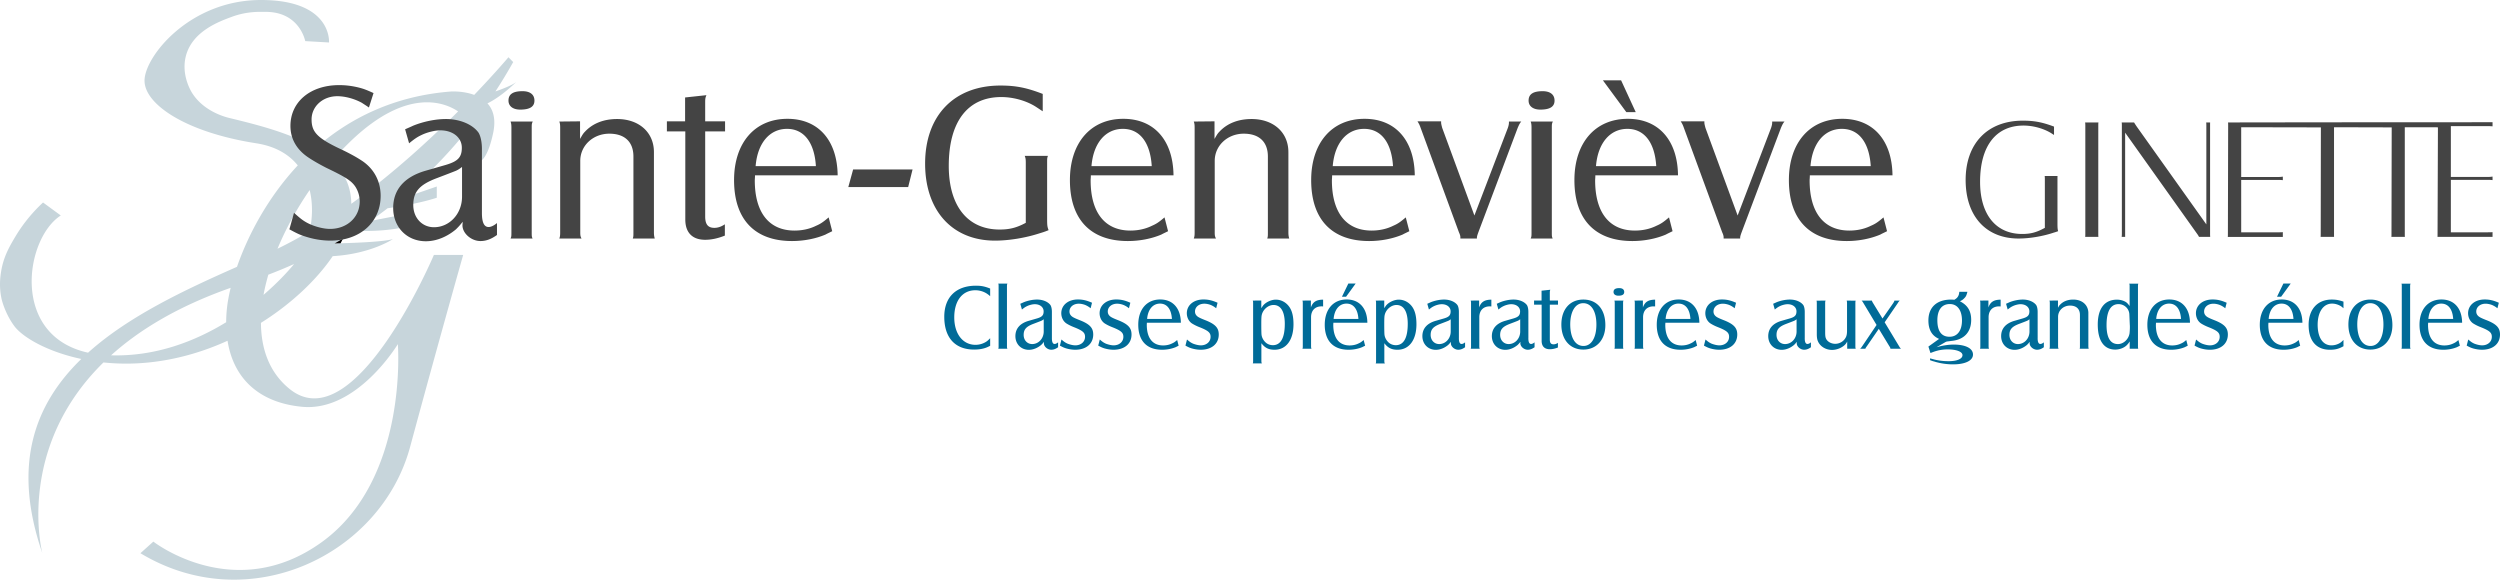
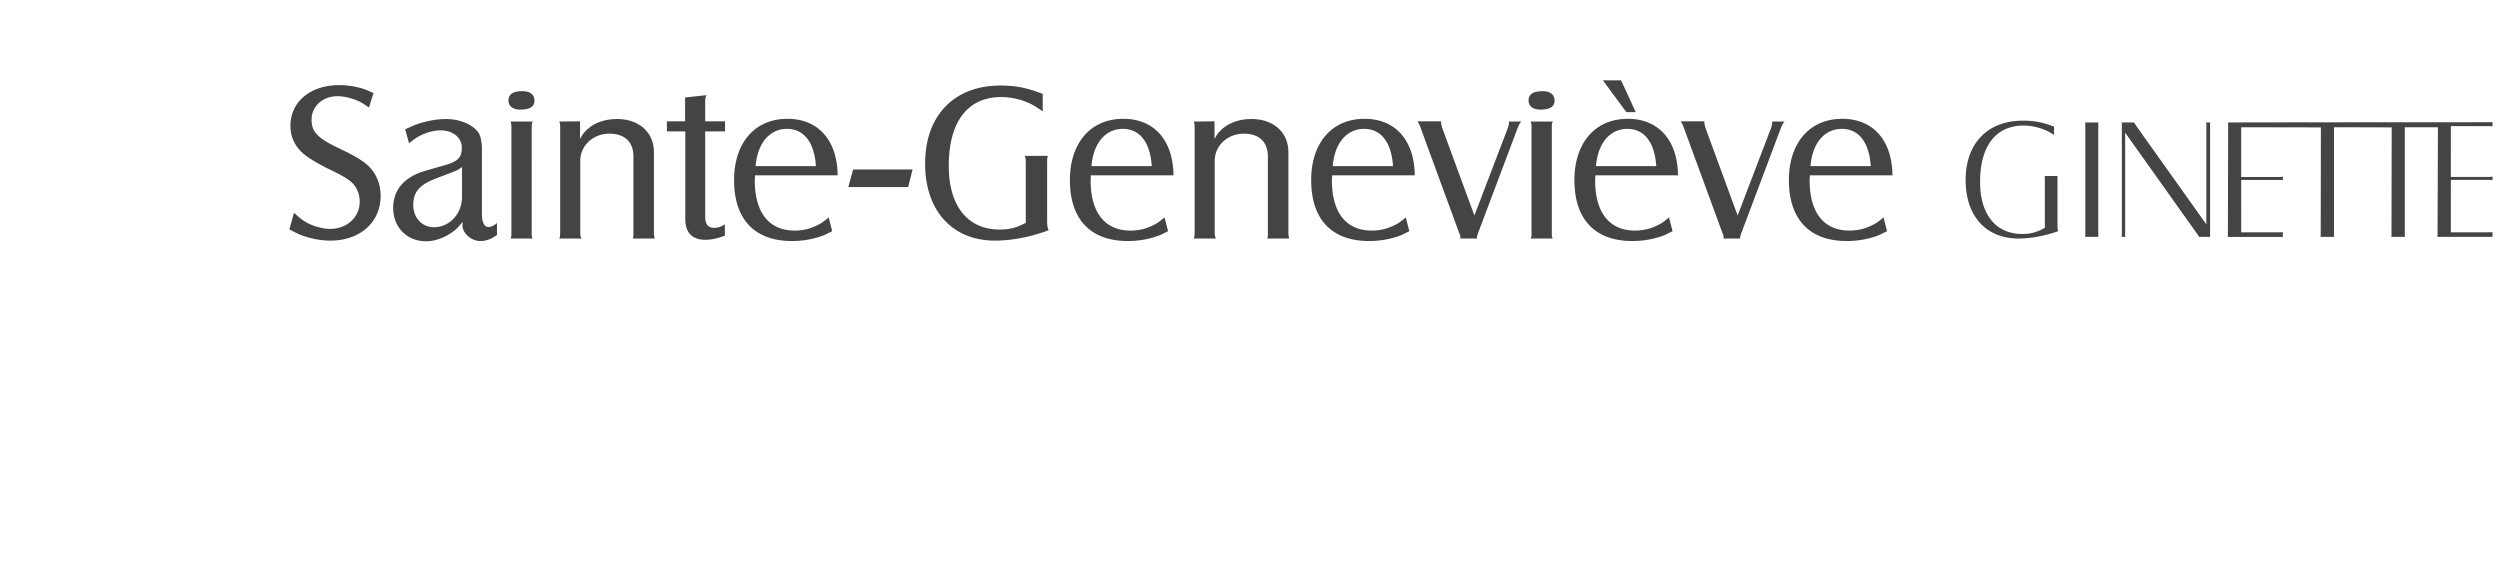
<svg xmlns="http://www.w3.org/2000/svg" width="1035.066" height="240" viewBox="0 0 1035.066 240">
-   <path d="M213.746 33.954c-1.595 1.289-5.571 2.84-8.63 3.91a218.141 218.141 0 0 0 7.363-12.17l-1.967-1.988c-2.272 2.666-7.232 8.325-14.18 15.579-4.697-1.726-9.635-1.398-9.635-1.398-23.707 1.835-42.126 11.208-56.066 23.444-10.072-6.118-23.64-9.57-35.548-12.454-2.819-.656-11.034-3.19-15.579-10.444-.524-.852-4.5-7.429-2.578-15.12C79.504 13.066 90.516 8.98 95.913 6.992c6.402-2.382 11.602-2.076 14.093-2.076 14.114 0 16.365 12.105 16.365 12.105l9.854.568S137.645 0 108.039 0s-48.2 23.51-48.2 33.386c0 9.854 17.196 21.412 46.234 25.935 8.04 1.245 13.59 4.654 17.217 9.155C110.683 82 102.577 97.644 98.12 110.47c-22.024 9.723-44.966 20.538-61.659 35.549-32.228-7.08-26.11-47.304-11.296-56.808l-7.341-5.375C12.164 89.1 8.559 94.28 6.353 97.972c-2.47 4.152-4.873 8.281-5.878 14.355-.327 2.054-.983 6.336.219 11.624 0 0 1.31 5.703 5.156 10.946 3.365 4.633 13.525 10.685 27.814 13.722-19.227 18.66-28.775 43.655-16.146 80.362-.503-1.989-10.444-43.874 25.323-78.92 6.446.677 13.481.7 20.932-.24 10.728-1.333 21.019-4.458 30.436-8.74 2.425 15.338 12.716 25.563 30.742 27.333 22.832 2.273 39.765-25.935 39.765-25.935s4.501 56.11-31.594 82.044c-36.073 25.935-69.633-.284-69.633-.284l-5.353 4.807c44.834 27.05 99.523.83 111.65-43.982 12.126-44.835 21.98-79.51 21.98-79.51h-12.127s-32.686 77.237-59.67 55.54c-8.325-6.685-11.864-16.386-11.93-27.42 12.826-8.04 23.182-17.982 29.715-27.618C153.53 105.14 162.663 99 162.663 99c-3.627 1.049-14.093 1.508-21.653 1.726-.874.022-1.704.044-2.47.066a110.151 110.151 0 0 0 3.453-2.032 117.766 117.766 0 0 0 5.288-3.234c6.423.284 15.36.044 24.056-2.447l-1.268-4.872-16.823 3.32a165.526 165.526 0 0 0 7.21-5.287c.022 0 .022 0 .044-.022 6.074-.874 14.092-2.316 20.341-4.348v-4.654l-15.928 5.506c10.881-8.87 20.014-18.331 27.661-27.705l1.18 10.794s6.468 7.888 10.422-10.728c1.246-5.856-.022-9.723-2.36-12.28 5.2-2.512 10.4-7.384 11.93-8.848zm-119.8 93.864a54.946 54.946 0 0 0-.305 5.594c-13 7.953-29.3 14.245-47.654 13.7 11.646-10.51 27.64-20.255 49.51-27.946-.786 3.277-1.31 6.205-1.55 8.652zm15.164-5.746c.502-2.753 1.18-5.528 1.988-8.346 3.67-1.399 7.21-2.863 10.663-4.414-2.775 3.387-7.08 7.975-12.651 12.76zm19.074-26.285c-4.37 2.6-8.805 5.026-13.284 7.189 3.452-8.325 8.019-16.606 13.306-24.297 1.399 5.66 1.18 11.733-.022 17.108zm17.261-11.405c-.065-7.429-3.102-13.219-7.91-17.807a116.548 116.548 0 0 1 7.932-8.39c23.291-22.2 38.826-15.666 44.201-12.061-11.667 11.711-27.093 25.87-44.223 38.258z" fill="#c7d5db" />
-   <path d="M141.993 98.759a41.18 41.18 0 0 1-.983 1.966c-.874.022-1.704.044-2.47.066a110.152 110.152 0 0 0 3.453-2.032z" fill="#020000" />
  <path d="M851.847 74.126c0-.567 0-.945.035-1.255h-5.329c.052.344.069.74.069 1.324v20.146l-.464.24c-3.111 1.668-5.535 2.287-8.921 2.287-10.916 0-17.43-8.08-17.43-21.59 0-14.8 6.549-23.292 17.98-23.292 3.833 0 8.027 1.118 11.207 2.991.395.241.877.55 1.427.911v-3.472c-4.848-1.822-8.182-2.458-12.91-2.458-14.61 0-23.686 9.42-23.686 24.564 0 14.954 8.405 24.237 21.916 24.237 4.452 0 9.78-.877 14.25-2.338l.172-.069a20.528 20.528 0 0 0 1.96-.636c-.224-.79-.276-1.495-.276-3.197V74.126zm16.966-23.411h-5.518c.052.309.086.687.086 1.185v44.985c0 .516-.017.877-.068 1.186h5.483c-.034-.292-.051-.67-.051-1.186V51.9c0-.498.017-.876.068-1.185zm46.22 1.185c0-.515 0-.876.018-1.185h-1.633c.051.309.068.687.068 1.185v40.997L884.66 52.399c-.602-.894-.86-1.29-1.083-1.684h-5.14c.052.309.069.67.069 1.185v44.985c0 .498-.034.877-.086 1.186h1.461c-.017-.31-.017-.67-.017-1.186v-41.96l29.497 41.461c.584.808.894 1.238 1.066 1.685h4.658a10.68 10.68 0 0 1-.052-1.186V51.9zm114.937.32c.677 0 1.311.022 2.01.087v-1.704l-85.125.044v.013l-.827.003h.827v.006h-7.385l-12.192.021-4.828.022c.065.284.065.677.065 1.18l-.109 44.988c0 .502 0 .874-.044 1.201h22.79v-1.966c-.635.065-1.203.065-2.011.065h-15.229V74.484h15.382c.677 0 1.267.044 1.857.11V73.13c-.699.109-1.289.152-1.923.152h-15.316V52.68l32.992.065-.065 44.136c0 .48-.022.874-.044 1.201h5.572c-.022-.327-.022-.677-.022-1.201V52.679l23.881.065-.087 44.136c0 .48 0 .874-.044 1.201h5.594c-.044-.327-.044-.677-.044-1.201V52.679h11.908c.808 0 1.332.021 1.813.065l-.153 44.136c0 .502 0 .874-.022 1.201h22.79v-1.966c-.634.065-1.202.065-2.01.065h-15.252V74.462h15.382c.721 0 1.29.044 1.88.11v-1.464c-.7.109-1.29.153-1.945.153h-15.317V52.22h15.251zM149.538 66.35c-1.993-1.3-4.505-2.686-7.538-4.159-10.484-4.853-12.998-7.365-12.998-12.737s4.593-9.619 10.658-9.619c3.206 0 7.105 1.04 10.225 2.773.606.433 1.646 1.04 2.86 1.907l1.906-5.979c-2.86-1.3-3.986-1.733-5.98-2.253-2.772-.693-5.458-1.04-8.231-1.04-11.957 0-20.19 6.932-20.19 16.897 0 5.286 2.513 9.791 7.453 13.083 2.08 1.387 4.505 2.773 7.365 4.247 8.145 3.899 10.398 5.372 12.044 7.798a11.4 11.4 0 0 1 1.82 6.152c0 6.5-5.2 11.351-12.305 11.351-2.599 0-5.979-.866-8.577-2.08-2.34-1.126-3.553-2.08-6.326-4.592l-1.906 6.845c3.033 1.647 4.419 2.34 6.758 3.033 3.206 1.04 6.759 1.646 10.225 1.646 12.304 0 20.795-7.625 20.795-18.543 0-6.151-2.859-11.438-8.058-14.73zm49.991 21.836V61.672c0-3.032-.607-5.546-1.473-6.845-2.513-3.379-7.711-5.546-13.43-5.546-4.333 0-9.358 1.04-13.604 2.773-.694.347-1.733.78-3.293 1.473l1.646 5.805c2.34-1.905 3.38-2.599 5.2-3.465 2.339-1.127 5.545-1.906 7.71-1.906 5.287 0 8.926 3.033 8.926 7.191 0 3.986-1.646 5.632-6.586 7.106l-8.405 2.426c-8.751 2.512-13.43 7.798-13.43 15.423 0 7.972 5.72 13.778 13.517 13.778 4.332 0 8.751-1.82 12.478-4.94.952-.953 1.56-1.56 2.773-3.12 0 .694-.087 1.127-.087 1.474 0 3.293 3.64 6.5 7.451 6.5 2.34 0 4.42-.78 6.846-2.514v-4.939c-1.213 1.04-2.513 1.646-3.466 1.646-1.82 0-2.773-1.82-2.773-5.805zm-8.232-6.76c0 7.106-5.199 12.652-11.61 12.652-4.94 0-8.579-3.9-8.579-9.185 0-5.545 2.6-8.405 9.618-11.09 3.9-1.474 6.585-2.513 7.885-3.034.693-.26 1.56-.78 2.686-1.646v12.304zm25.035-43.67c-3.9 0-5.805 1.213-5.805 3.9 0 2.34 1.906 3.725 4.852 3.725 3.986 0 5.893-1.213 5.893-3.726s-1.82-3.899-4.94-3.899zm4.246 12.565h-9.184c.259.78.346 1.299.346 2.598v43.238c0 1.473 0 1.82-.346 2.6h9.098c-.347-.78-.347-1.127-.347-2.6V52.92c0-1.385 0-1.732.433-2.598zm50.166 12.65c0-8.145-6.151-13.69-15.25-13.69-5.545 0-10.137 1.82-13.344 5.285-.779.78-1.125 1.473-1.993 2.946v-7.278l-8.577.087c.259.78.346 1.213.346 2.598v43.238c0 1.473-.087 1.82-.346 2.6h9.184c-.433-.866-.52-1.213-.52-2.6V66.611c0-6.325 5.286-11.265 12.045-11.265 6.325 0 9.965 3.38 9.965 9.445v31.367c0 1.56 0 1.82-.26 2.6h9.098c-.26-.866-.348-1.56-.348-2.6V62.972zm21.222-20.796c0-1.213.085-1.819.519-2.773l-8.838.954v9.878h-7.539v4.159h7.626v36.479c0 5.459 2.945 8.405 8.232 8.405 2.426 0 5.113-.52 8.145-1.733v-4.68c-1.56 1.04-2.947 1.474-4.334 1.474-2.599 0-3.81-1.387-3.81-4.68V54.395h8.231v-4.159h-8.232v-8.059zm54.847 30.414c-.172-14.557-8.057-23.395-20.795-23.395-13.517 0-22.095 9.964-22.095 25.388 0 16.203 8.49 25.215 24.003 25.215 4.852 0 9.79-.954 13.862-2.686.606-.347 1.56-.78 2.774-1.387l-1.474-5.718c-2.339 1.992-3.38 2.686-5.198 3.466-2.774 1.386-5.893 1.993-8.925 1.993-10.57 0-16.464-7.452-16.464-20.797 0-.433.088-1.039.088-2.079h34.224zm-20.968-19.236c7.018 0 11.352 5.633 11.958 15.423h-24.954c.779-9.531 5.804-15.423 12.996-15.423zm25.379 24.088h24.783l1.818-7.278h-24.608l-1.993 7.278zm82.314-10.225c0-1.56 0-1.819.346-2.685h-9.617c.346.953.434 1.386.434 2.773V92.26c-3.9 2.08-6.76 2.773-10.831 2.773-13.26 0-21.056-9.792-21.056-26.342 0-18.283 7.797-28.508 21.75-28.508 4.591 0 9.703 1.3 13.69 3.64.865.52 1.992 1.3 3.464 2.252v-7.191c-6.497-2.514-11.003-3.467-17.503-3.467-19.235 0-31.192 12.478-31.192 32.321 0 19.496 11.263 31.886 28.94 31.886 5.72 0 12.65-1.126 18.456-3.032.866-.26 2.08-.607 3.725-1.3-.518-1.386-.606-1.907-.606-4.68V67.218zm52.328 5.373c-.173-14.557-8.057-23.395-20.795-23.395-13.518 0-22.095 9.964-22.095 25.388 0 16.203 8.49 25.215 24.002 25.215 4.852 0 9.79-.954 13.863-2.686.606-.347 1.56-.78 2.774-1.387l-1.475-5.718c-2.338 1.992-3.38 2.686-5.197 3.466-2.774 1.386-5.894 1.993-8.926 1.993-10.57 0-16.464-7.452-16.464-20.797 0-.433.088-1.039.088-2.079h34.225zm-20.968-19.236c7.017 0 11.351 5.633 11.957 15.423h-24.954c.779-9.531 5.804-15.423 12.997-15.423zm68.53 9.618c0-8.145-6.151-13.69-15.25-13.69-5.545 0-10.139 1.82-13.343 5.285-.781.78-1.127 1.473-1.993 2.946v-7.278l-8.58.087c.26.78.348 1.213.348 2.598v43.238c0 1.473-.088 1.82-.348 2.6h9.186c-.434-.866-.521-1.213-.521-2.6V66.611c0-6.325 5.285-11.265 12.045-11.265 6.326 0 9.964 3.38 9.964 9.445v31.367c0 1.56 0 1.82-.26 2.6h9.098c-.26-.866-.345-1.56-.345-2.6V62.972zm52.328 9.618c-.173-14.557-8.057-23.395-20.795-23.395-13.518 0-22.095 9.964-22.095 25.388 0 16.203 8.49 25.215 24.002 25.215 4.852 0 9.79-.954 13.863-2.686.606-.347 1.56-.78 2.774-1.387l-1.475-5.718c-2.338 1.992-3.38 2.686-5.197 3.466-2.774 1.386-5.894 1.993-8.926 1.993-10.57 0-16.464-7.452-16.464-20.797 0-.433.088-1.039.088-2.079h34.225zm-20.968-19.236c7.018 0 11.351 5.633 11.957 15.423h-24.954c.78-9.531 5.804-15.423 12.997-15.423zm59.955-2.6c0 .52-.087 1.127-.435 2.166l-13.863 36.307-13.344-36.307c-.26-1.039-.433-1.646-.433-2.165v-.52h-9.792c.52.866.781 1.213 1.3 2.685l15.857 43.238c.52 1.127.606 1.647.606 2.167v.433h6.845v-.26c0-.606.173-1.127.608-2.34l16.29-43.238c.605-1.385.865-1.906 1.471-2.598h-5.11v.433zm13.944-12.997c-3.898 0-5.806 1.213-5.806 3.9 0 2.34 1.908 3.725 4.852 3.725 3.986 0 5.894-1.213 5.894-3.726s-1.82-3.899-4.94-3.899zm4.246 12.565h-9.186c.26.78.348 1.299.348 2.598v43.238c0 1.473 0 1.82-.348 2.6h9.099c-.346-.78-.346-1.127-.346-2.6V52.92c0-1.385 0-1.732.433-2.598zm34.308-3.9l-6.064-13.17h-7.538l9.704 13.17h3.898zm17.503 26.168c-.173-14.557-8.057-23.395-20.795-23.395-13.517 0-22.095 9.964-22.095 25.388 0 16.203 8.49 25.215 24.002 25.215 4.852 0 9.79-.954 13.863-2.686.606-.347 1.56-.78 2.774-1.387l-1.474-5.718c-2.339 1.992-3.38 2.686-5.198 3.466-2.774 1.386-5.893 1.993-8.925 1.993-10.57 0-16.464-7.452-16.464-20.797 0-.433.087-1.039.087-2.079h34.225zm-20.968-19.236c7.018 0 11.351 5.633 11.957 15.423H660.78c.778-9.531 5.803-15.423 12.996-15.423zm59.953-2.6c0 .52-.085 1.127-.433 2.166l-13.863 36.307L706.09 52.92c-.26-1.039-.433-1.646-.433-2.165v-.52h-9.792c.52.866.781 1.213 1.3 2.685l15.858 43.238c.52 1.127.606 1.647.606 2.167v.433h6.844v-.26c0-.606.173-1.127.609-2.34l16.288-43.238c.606-1.385.867-1.906 1.473-2.598h-5.113v.433zm49.818 21.836c-.172-14.557-8.057-23.395-20.795-23.395-13.517 0-22.095 9.964-22.095 25.388 0 16.203 8.49 25.215 24.003 25.215 4.852 0 9.79-.954 13.862-2.686.606-.347 1.56-.78 2.774-1.387l-1.474-5.718c-2.339 1.992-3.38 2.686-5.198 3.466-2.774 1.386-5.893 1.993-8.925 1.993-10.57 0-16.464-7.452-16.464-20.797 0-.433.088-1.039.088-2.079h34.224zM762.58 53.354c7.018 0 11.352 5.633 11.958 15.423h-24.954c.779-9.531 5.804-15.423 12.996-15.423z" fill="#444" />
-   <path d="M390.955 131.151c0 8.66 4.455 13.58 12.367 13.58 2.067 0 3.92-.322 5.454-.998.284-.143.676-.286 1.175-.571v-3.137c-.927.963-1.39 1.355-2.21 1.783a8.323 8.323 0 0 1-3.848.962c-5.275 0-8.803-4.562-8.803-11.37 0-6.914 3.385-11.226 8.731-11.226 1.853 0 3.743.606 5.168 1.675.213.143.534.393.962.784v-3.172c-2.138-.855-3.635-1.175-5.88-1.175-8.268 0-13.116 4.775-13.116 12.865zm26.13-13.72h-3.779c.142.32.142.498.142 1.103v24.77c0 .57 0 .713-.142 1.07h3.778c-.143-.321-.178-.428-.178-1.07v-24.77c0-.57.035-.747.178-1.104zm18.427 22.594V129.12c0-1.247-.25-2.281-.606-2.816-1.034-1.39-3.172-2.28-5.524-2.28-1.783 0-3.85.427-5.596 1.14-.285.143-.712.321-1.354.606l.677 2.387c.962-.784 1.39-1.069 2.139-1.425.962-.463 2.28-.784 3.172-.784 2.174 0 3.67 1.247 3.67 2.958 0 1.64-.677 2.317-2.708 2.923l-3.458.997c-3.6 1.034-5.524 3.208-5.524 6.345 0 3.278 2.352 5.666 5.56 5.666 1.782 0 3.6-.748 5.132-2.032.393-.391.642-.64 1.14-1.282 0 .285-.035.463-.035.605 0 1.355 1.497 2.674 3.065 2.674.963 0 1.818-.322 2.816-1.034v-2.032c-.5.428-1.034.678-1.425.678-.75 0-1.14-.749-1.14-2.389zm-3.386-2.779c0 2.922-2.138 5.203-4.775 5.203-2.033 0-3.53-1.603-3.53-3.778 0-2.28 1.07-3.456 3.956-4.562a214.797 214.797 0 0 0 3.244-1.247c.286-.106.642-.32 1.105-.677v5.061zm14.866-4.705c-2.638-1.034-3.315-1.461-3.815-2.21-.25-.356-.391-.855-.391-1.354 0-1.889 1.639-3.242 3.884-3.242.82 0 1.89.213 2.816.605.749.356 1.14.57 2.067 1.283l.57-2.281c-2.245-.997-3.884-1.354-5.844-1.354-4.028 0-6.88 2.352-6.88 5.703 0 1.71.785 3.313 2.104 4.205.784.498 1.746.998 2.886 1.46 3.921 1.534 4.847 2.353 4.847 4.1 0 2.03-1.675 3.528-4.027 3.528-.963 0-2.245-.322-3.243-.713-.926-.428-1.426-.784-2.495-1.71l-.641 2.53c1.247.677 1.747.891 2.673 1.176 1.14.32 2.387.535 3.67.535 4.527 0 7.45-2.46 7.45-6.309 0-2.78-1.462-4.312-5.631-5.952zm15.863 0c-2.638-1.034-3.315-1.461-3.814-2.21-.25-.356-.392-.855-.392-1.354 0-1.889 1.64-3.242 3.885-3.242.819 0 1.889.213 2.815.605.749.356 1.14.57 2.068 1.283l.57-2.281c-2.245-.997-3.885-1.354-5.845-1.354-4.027 0-6.88 2.352-6.88 5.703 0 1.71.785 3.313 2.104 4.205.784.498 1.746.998 2.887 1.46 3.92 1.534 4.846 2.353 4.846 4.1 0 2.03-1.675 3.528-4.027 3.528-.962 0-2.245-.322-3.243-.713-.926-.428-1.426-.784-2.495-1.71l-.64 2.53c1.246.677 1.746.891 2.672 1.176 1.14.32 2.387.535 3.67.535 4.527 0 7.45-2.46 7.45-6.309 0-2.78-1.462-4.312-5.631-5.952zm26.056 1.07c-.072-5.988-3.315-9.623-8.554-9.623-5.56 0-9.088 4.098-9.088 10.443 0 6.664 3.493 10.37 9.872 10.37 1.996 0 4.027-.392 5.702-1.105.25-.142.642-.32 1.14-.57l-.605-2.352c-.962.82-1.39 1.105-2.138 1.425-1.141.571-2.424.82-3.672.82-4.347 0-6.77-3.064-6.77-8.553 0-.178.034-.428.034-.856h14.079zm-8.625-7.913c2.887 0 4.669 2.318 4.918 6.344H474.94c.32-3.92 2.388-6.344 5.346-6.344zm18.68 6.843c-2.638-1.034-3.315-1.461-3.814-2.21-.25-.356-.392-.855-.392-1.354 0-1.889 1.64-3.242 3.885-3.242.819 0 1.889.213 2.815.605.749.356 1.14.57 2.068 1.283l.57-2.281c-2.245-.997-3.885-1.354-5.845-1.354-4.027 0-6.879 2.352-6.879 5.703 0 1.71.784 3.313 2.103 4.205.784.498 1.746.998 2.887 1.46 3.92 1.534 4.846 2.353 4.846 4.1 0 2.03-1.675 3.528-4.027 3.528-.962 0-2.245-.322-3.243-.713-.926-.428-1.426-.784-2.495-1.71l-.64 2.53c1.246.677 1.746.891 2.672 1.176 1.14.32 2.387.535 3.67.535 4.527 0 7.45-2.46 7.45-6.309 0-2.78-1.462-4.312-5.631-5.952zm33.613-6.843c-1.248-1.069-2.78-1.64-4.348-1.64-1.854 0-4.063 1-5.24 2.39-.214.284-.464.676-.784 1.14v-3.173l-3.528.036c.107.285.142.5.142 1.07v23.806c0 .642 0 .82-.142 1.14h3.778c-.18-.356-.213-.498-.213-1.14v-7.234c1.495 1.96 3.027 2.709 5.451 2.709 4.848 0 7.842-4.063 7.842-10.55 0-4.17-.926-6.807-2.958-8.554zm-5.596 17.214c-1.14 0-2.281-.428-3.064-1.21-.963-.928-1.569-2.14-1.641-3.458-.034-.606-.07-1.96-.07-4.028 0-1.71.036-2.815.106-3.35.32-2.494 2.601-4.597 4.954-4.597 3.03 0 4.669 2.744 4.669 7.84 0 5.81-1.711 8.803-4.954 8.803zm15.757-15.61v-2.887l-3.493.036c.107.321.143.535.143 1.07v17.784c0 .57 0 .748-.143 1.069h3.743c-.143-.321-.177-.535-.177-1.07v-11.938c0-2.816 1.638-4.527 4.346-4.527.18 0 .322 0 .642.036v-2.816c-2.85.036-4.276.962-5.06 3.243zm18.536-9.908h-3.03l-2.637 5.454h1.71l3.957-5.454zm4.845 16.216c-.07-5.987-3.313-9.622-8.552-9.622-5.56 0-9.09 4.098-9.09 10.443 0 6.664 3.494 10.37 9.873 10.37 1.998 0 4.029-.392 5.704-1.105.25-.142.64-.32 1.14-.57l-.607-2.352c-.962.82-1.389 1.105-2.138 1.425-1.139.571-2.424.82-3.67.82-4.348 0-6.772-3.064-6.772-8.553 0-.178.036-.428.036-.856h14.076zm-8.624-7.912c2.887 0 4.668 2.318 4.918 6.344h-10.263c.32-3.92 2.388-6.344 5.345-6.344zm25.986 0c-1.248-1.069-2.78-1.64-4.348-1.64-1.854 0-4.063 1-5.24 2.39-.214.284-.464.676-.784 1.14v-3.173l-3.529.036c.107.285.143.5.143 1.07v23.806c0 .642 0 .82-.143 1.14h3.78c-.18-.356-.214-.498-.214-1.14v-7.234c1.495 1.96 3.027 2.709 5.451 2.709 4.848 0 7.842-4.063 7.842-10.55 0-4.17-.926-6.807-2.958-8.554zm-5.596 17.214c-1.14 0-2.281-.428-3.064-1.21-.963-.928-1.569-2.14-1.641-3.458-.034-.606-.07-1.96-.07-4.028 0-1.71.036-2.815.106-3.35.32-2.494 2.601-4.597 4.955-4.597 3.03 0 4.668 2.744 4.668 7.84 0 5.81-1.711 8.803-4.954 8.803zm26.13-2.887V129.12c0-1.247-.25-2.281-.607-2.816-1.035-1.39-3.173-2.28-5.524-2.28-1.782 0-3.85.427-5.597 1.14-.284.143-.712.321-1.352.606l.676 2.387c.962-.784 1.391-1.069 2.138-1.425.962-.463 2.28-.784 3.173-.784 2.174 0 3.67 1.247 3.67 2.958 0 1.64-.677 2.317-2.708 2.923l-3.457.997c-3.6 1.034-5.524 3.208-5.524 6.345 0 3.278 2.352 5.666 5.559 5.666 1.783 0 3.6-.748 5.133-2.032.39-.391.64-.64 1.14-1.282 0 .285-.037.463-.037.605 0 1.355 1.498 2.674 3.067 2.674.962 0 1.817-.322 2.814-1.034v-2.032c-.497.428-1.033.678-1.425.678-.747 0-1.14-.749-1.14-2.389zm-3.387-2.779c0 2.922-2.138 5.203-4.775 5.203-2.032 0-3.53-1.603-3.53-3.778 0-2.28 1.07-3.456 3.956-4.562 1.605-.606 2.71-1.033 3.244-1.247.286-.106.642-.32 1.105-.677v5.061zm11.765-9.944v-2.887l-3.493.036c.107.321.143.535.143 1.07v17.784c0 .57 0 .748-.143 1.069h3.743c-.143-.321-.177-.535-.177-1.07v-11.938c0-2.816 1.639-4.527 4.346-4.527.18 0 .322 0 .643.036v-2.816c-2.851.036-4.276.962-5.062 3.243zm20.39 12.723V129.12c0-1.247-.25-2.281-.606-2.816-1.035-1.39-3.173-2.28-5.524-2.28-1.782 0-3.85.427-5.597 1.14-.284.143-.712.321-1.353.606l.677 2.387c.962-.784 1.391-1.069 2.138-1.425.962-.463 2.28-.784 3.173-.784 2.174 0 3.67 1.247 3.67 2.958 0 1.64-.677 2.317-2.708 2.923l-3.457.997c-3.6 1.034-5.524 3.208-5.524 6.345 0 3.278 2.352 5.666 5.558 5.666 1.784 0 3.6-.748 5.134-2.032.39-.391.64-.64 1.14-1.282 0 .285-.037.463-.037.605 0 1.355 1.498 2.674 3.067 2.674.962 0 1.817-.322 2.814-1.034v-2.032c-.497.428-1.033.678-1.425.678-.747 0-1.14-.749-1.14-2.389zm-3.386-2.779c0 2.922-2.138 5.203-4.775 5.203-2.032 0-3.53-1.603-3.53-3.778 0-2.28 1.07-3.456 3.956-4.562a210.37 210.37 0 0 0 3.244-1.247c.286-.106.642-.32 1.105-.677v5.061zm12.262-16.145c0-.499.037-.749.214-1.14l-3.634.391v4.063h-3.102v1.711h3.136v15.004c0 2.246 1.212 3.457 3.386 3.457.999 0 2.104-.213 3.35-.713v-1.924c-.642.428-1.212.606-1.781.606-1.07 0-1.569-.57-1.569-1.925v-14.505h3.387v-1.711h-3.387V121.1zm13.87 2.922c-5.56 0-9.09 4.063-9.09 10.336 0 6.272 3.565 10.371 9.09 10.371 5.488 0 9.123-4.099 9.123-10.121 0-6.523-3.456-10.586-9.123-10.586zm.07 19.21c-3.386 0-5.452-3.35-5.488-8.874 0-5.382 2.102-8.839 5.381-8.839 3.387 0 5.454 3.386 5.454 8.84 0 5.417-2.067 8.873-5.347 8.873zm16.577-18.782h-3.779c.107.321.143.535.143 1.07v17.784c0 .606 0 .748-.143 1.069h3.743c-.143-.321-.143-.463-.143-1.07V125.52c0-.57 0-.712.179-1.069zm-1.748-5.168c-1.602 0-2.387.5-2.387 1.604 0 .962.785 1.533 1.997 1.533 1.639 0 2.422-.5 2.422-1.533 0-1.034-.747-1.604-2.032-1.604zm9.769 8.019v-2.887l-3.493.036c.106.321.143.535.143 1.07v17.784c0 .57 0 .748-.143 1.069h3.742c-.143-.321-.177-.535-.177-1.07v-11.938c0-2.816 1.639-4.527 4.346-4.527.18 0 .323 0 .643.036v-2.816c-2.85.036-4.276.962-5.061 3.243zm23.38 6.308c-.07-5.987-3.313-9.622-8.551-9.622-5.56 0-9.09 4.098-9.09 10.443 0 6.664 3.493 10.37 9.873 10.37 1.997 0 4.028-.392 5.703-1.105.25-.142.64-.32 1.14-.57l-.606-2.352c-.962.82-1.39 1.105-2.138 1.425-1.14.571-2.424.82-3.67.82-4.349 0-6.773-3.064-6.773-8.553 0-.178.037-.428.037-.856h14.076zm-8.624-7.912c2.887 0 4.669 2.318 4.919 6.344H689.61c.32-3.92 2.388-6.344 5.345-6.344zm18.679 6.843c-2.637-1.034-3.314-1.461-3.813-2.21-.25-.356-.393-.855-.393-1.354 0-1.889 1.641-3.242 3.886-3.242.82 0 1.888.213 2.816.605.747.356 1.14.57 2.066 1.283l.572-2.281c-2.247-.997-3.886-1.354-5.847-1.354-4.026 0-6.877 2.352-6.877 5.703 0 1.71.783 3.313 2.102 4.205.785.498 1.747.998 2.887 1.46 3.92 1.534 4.848 2.353 4.848 4.1 0 2.03-1.675 3.528-4.029 3.528-.962 0-2.244-.322-3.243-.713-.926-.428-1.425-.784-2.494-1.71l-.643 2.53c1.249.677 1.748.891 2.674 1.176 1.142.32 2.388.535 3.672.535 4.526 0 7.447-2.46 7.447-6.309 0-2.78-1.46-4.312-5.631-5.952zm33.578 7.484V129.12c0-1.247-.25-2.281-.606-2.816-1.035-1.39-3.173-2.28-5.524-2.28-1.782 0-3.85.427-5.597 1.14-.283.143-.712.321-1.352.606l.676 2.387c.962-.784 1.391-1.069 2.138-1.425.962-.463 2.28-.784 3.173-.784 2.174 0 3.67 1.247 3.67 2.958 0 1.64-.677 2.317-2.708 2.923l-3.457.997c-3.6 1.034-5.524 3.208-5.524 6.345 0 3.278 2.352 5.666 5.559 5.666 1.783 0 3.6-.748 5.133-2.032.39-.391.64-.64 1.14-1.282 0 .285-.037.463-.037.605 0 1.355 1.498 2.674 3.067 2.674.962 0 1.818-.322 2.814-1.034v-2.032c-.497.428-1.033.678-1.425.678-.747 0-1.14-.749-1.14-2.389zm-3.386-2.779c0 2.922-2.138 5.203-4.775 5.203-2.032 0-3.53-1.603-3.53-3.778 0-2.28 1.07-3.456 3.957-4.562 1.604-.606 2.71-1.033 3.243-1.247.286-.106.642-.32 1.105-.677v5.061zm24.346-11.69c0-.642.036-.784.109-1.07l-3.709-.035c.107.357.143.606.143 1.105v11.476c0 1.14-.177 2.102-.57 2.745-.819 1.567-2.53 2.565-4.312 2.565-1.781 0-3.386-.962-3.885-2.317-.214-.498-.284-1.175-.284-2.459V125.52c0-.5.034-.712.177-1.069l-3.742.035c.072.286.106.535.106 1.07v12.83c0 1.248.143 2.175.429 2.816.89 2.21 3.243 3.671 5.88 3.671 1.925 0 3.957-.82 5.275-2.068.356-.356.606-.677.999-1.39v2.959h3.527c-.107-.321-.143-.5-.143-1.07v-17.748zm12.124 7.876l5.417-7.912c.32-.57.57-.784.82-1.069h-2.211c-.034.357-.143.463-.5 1.07l-4.418 6.343-3.884-6.344c-.356-.57-.429-.748-.499-1.069h-4.278c.143.143.215.178.25.25.106.142.286.356.535.82l5.418 9.016-5.917 8.768c-.286.391-.463.677-.642.855-.07.036-.141.107-.25.214h2.174c.143-.392.216-.5.642-1.07l4.919-7.163 4.348 7.164c.393.57.427.712.463 1.069h4.349c-.25-.285-.463-.5-.785-1.07l-5.951-9.872zm28.48 9.23c-1.674 0-3.706.286-5.417.678-.32.071-.856.214-1.602.428l3.633-2.103c.357-.213.643-.285 1.035-.321l1.639-.214c5.131-.499 8.055-3.67 8.055-8.695 0-3.672-1.498-6.13-4.669-7.699.926-.463 1.282-.713 1.782-1.247.749-.713.962-1.284 1.318-2.674h-3.35c-.106.963-.213 1.355-.57 1.961-.356.57-.678.82-1.46 1.319-.68-.036-.963-.072-1.356-.072-5.95 0-9.41 3.208-9.41 8.625 0 3.85 1.428 6.344 4.422 7.663l-4.422 3.172.856 2.672c1.462-.57 2.068-.784 3.1-1.032a17.464 17.464 0 0 1 4.029-.464c3.636 0 6.13.962 6.13 2.387 0 1.533-2.245 2.496-5.738 2.496-1.354 0-2.923-.107-4.278-.357-1.105-.178-1.781-.356-3.386-.82l-.034.749c.82.32 1.176.428 1.745.57 2.495.784 5.275 1.176 7.771 1.176 5.096 0 8.269-1.568 8.269-4.062 0-2.567-3.03-4.136-8.092-4.136zm-6.663-10.05c0-4.312 1.852-6.735 5.168-6.735 3.134 0 5.025 2.602 5.025 6.807 0 4.206-1.925 6.736-5.168 6.736-3.316 0-5.025-2.317-5.025-6.807zm21.139-5.31v-2.887l-3.493.036c.106.321.143.535.143 1.07v17.784c0 .57 0 .748-.143 1.069h3.742c-.143-.321-.177-.535-.177-1.07v-11.938c0-2.816 1.639-4.527 4.347-4.527.179 0 .322 0 .642.036v-2.816c-2.85.036-4.276.962-5.061 3.243zm20.387 12.723V129.12c0-1.247-.25-2.281-.606-2.816-1.035-1.39-3.172-2.28-5.524-2.28-1.782 0-3.85.427-5.597 1.14-.283.143-.712.321-1.352.606l.676 2.387c.962-.784 1.391-1.069 2.138-1.425.962-.463 2.281-.784 3.173-.784 2.174 0 3.67 1.247 3.67 2.958 0 1.64-.677 2.317-2.708 2.923l-3.456.997c-3.6 1.034-5.525 3.208-5.525 6.345 0 3.278 2.352 5.666 5.559 5.666 1.783 0 3.6-.748 5.133-2.032.39-.391.64-.64 1.14-1.282 0 .285-.036.463-.036.605 0 1.355 1.497 2.674 3.066 2.674.962 0 1.818-.322 2.814-1.034v-2.032c-.497.428-1.033.678-1.425.678-.747 0-1.14-.749-1.14-2.389zm-3.386-2.779c0 2.922-2.138 5.203-4.775 5.203-2.031 0-3.53-1.603-3.53-3.778 0-2.28 1.07-3.456 3.957-4.562 1.604-.606 2.71-1.033 3.243-1.247.286-.106.642-.32 1.105-.677v5.061zm24.382-7.592c0-3.35-2.53-5.63-6.273-5.63-2.28 0-4.17.748-5.488 2.174-.32.32-.463.606-.82 1.212v-2.995l-3.528.036c.106.321.143.5.143 1.07v17.784c0 .606-.037.748-.143 1.069h3.778c-.179-.357-.213-.5-.213-1.07v-12.153c0-2.6 2.174-4.633 4.952-4.633 2.603 0 4.1 1.39 4.1 3.885v12.902c0 .64 0 .748-.107 1.069h3.742a3.381 3.381 0 0 1-.143-1.07v-13.65zm20.676-12.224h-3.779c.18.357.18.5.18 1.104v8.162c-.68-.926-1.072-1.354-1.605-1.675-1.07-.641-2.352-.962-3.636-.962-5.095 0-7.948 3.67-7.948 10.3 0 6.665 2.567 10.371 7.235 10.371 1.997 0 4.029-.856 5.098-2.174.25-.25.57-.677.89-1.212v3.03h3.529c-.073-.357-.107-.463-.107-1.07v-24.77c0-.57.034-.783.143-1.104zm-3.636 20.6c-.393 2.46-2.53 4.42-4.775 4.42-3.173 0-4.741-2.638-4.741-7.878 0-5.666 1.675-8.66 4.954-8.66 2.424 0 4.419 1.89 4.49 4.277l.179 4.205c.036.357.036.75.036 1.106 0 .997-.073 1.853-.143 2.53zm25.024-4.42c-.07-5.987-3.313-9.622-8.552-9.622-5.56 0-9.09 4.098-9.09 10.443 0 6.664 3.494 10.37 9.873 10.37 1.998 0 4.029-.392 5.704-1.105.25-.142.64-.32 1.14-.57l-.607-2.352c-.962.82-1.389 1.105-2.138 1.425-1.14.571-2.424.82-3.67.82-4.348 0-6.772-3.064-6.772-8.553 0-.178.036-.428.036-.856H906.7zm-8.624-7.912c2.887 0 4.668 2.318 4.918 6.344H892.73c.32-3.92 2.387-6.344 5.345-6.344zm18.678 6.843c-2.637-1.034-3.313-1.461-3.813-2.21-.25-.356-.392-.855-.392-1.354 0-1.889 1.64-3.242 3.885-3.242.82 0 1.889.213 2.817.605.747.356 1.14.57 2.065 1.283l.572-2.281c-2.247-.997-3.885-1.354-5.846-1.354-4.027 0-6.877 2.352-6.877 5.703 0 1.71.783 3.313 2.101 4.205.786.498 1.748.998 2.887 1.46 3.92 1.534 4.848 2.353 4.848 4.1 0 2.03-1.675 3.528-4.028 3.528-.963 0-2.245-.322-3.244-.713-.926-.428-1.425-.784-2.494-1.71l-.642 2.53c1.248.677 1.747.891 2.673 1.176 1.142.32 2.388.535 3.673.535 4.525 0 7.446-2.46 7.446-6.309 0-2.78-1.46-4.312-5.63-5.952zm31.654-15.147h-3.03l-2.637 5.454h1.711l3.956-5.454zm4.846 16.216c-.07-5.987-3.314-9.622-8.552-9.622-5.56 0-9.09 4.098-9.09 10.443 0 6.664 3.493 10.37 9.873 10.37 1.997 0 4.028-.392 5.703-1.105.25-.142.64-.32 1.14-.57l-.606-2.352c-.963.82-1.39 1.105-2.138 1.425-1.14.571-2.424.82-3.67.82-4.349 0-6.773-3.064-6.773-8.553 0-.178.037-.428.037-.856h14.076zm-8.625-7.912c2.887 0 4.669 2.318 4.919 6.344h-10.264c.32-3.92 2.388-6.344 5.345-6.344zm11.198 8.874c0 6.558 3.207 10.23 8.802 10.23 2.28 0 3.635-.357 5.63-1.462v-2.601c-.853.855-1.246 1.176-2.03 1.567a6.636 6.636 0 0 1-2.958.678c-3.563 0-5.701-3.244-5.701-8.518 0-5.31 2.35-8.768 5.987-8.768 1.318 0 2.707.463 3.813 1.177.213.178.499.392.89.748v-2.744c-1.816-.606-3.064-.856-4.846-.856-5.917 0-9.587 4.028-9.587 10.55zm25.558-10.549c-5.56 0-9.09 4.063-9.09 10.336 0 6.272 3.565 10.371 9.09 10.371 5.488 0 9.124-4.099 9.124-10.121 0-6.523-3.457-10.586-9.124-10.586zm.07 19.21c-3.386 0-5.451-3.35-5.488-8.874 0-5.382 2.102-8.839 5.381-8.839 3.387 0 5.454 3.386 5.454 8.84 0 5.417-2.067 8.873-5.347 8.873zm16.577-25.803h-3.779c.143.321.143.5.143 1.104v24.77c0 .57 0 .713-.143 1.07h3.779c-.143-.321-.18-.428-.18-1.07v-24.77c0-.57.037-.747.18-1.104zm21.348 16.18c-.07-5.987-3.314-9.622-8.552-9.622-5.56 0-9.09 4.098-9.09 10.443 0 6.664 3.493 10.37 9.873 10.37 1.997 0 4.028-.392 5.703-1.105.25-.142.64-.32 1.14-.57l-.606-2.352c-.962.82-1.39 1.105-2.138 1.425-1.14.571-2.424.82-3.67.82-4.349 0-6.773-3.064-6.773-8.553 0-.178.037-.428.037-.856h14.076zm-8.625-7.912c2.887 0 4.669 2.318 4.919 6.344h-10.264c.32-3.92 2.388-6.344 5.345-6.344zm18.681 6.843c-2.637-1.034-3.314-1.461-3.813-2.21-.25-.356-.393-.855-.393-1.354 0-1.889 1.641-3.242 3.886-3.242.82 0 1.888.213 2.817.605.746.356 1.139.57 2.065 1.283l.572-2.281c-2.247-.997-3.886-1.354-5.847-1.354-4.026 0-6.877 2.352-6.877 5.703 0 1.71.784 3.313 2.102 4.205a18.19 18.19 0 0 0 2.887 1.46c3.92 1.534 4.848 2.353 4.848 4.1 0 2.03-1.675 3.528-4.029 3.528-.962 0-2.244-.322-3.243-.713-.926-.428-1.425-.784-2.494-1.71l-.642 2.53c1.248.677 1.747.891 2.673 1.176 1.142.32 2.388.535 3.672.535 4.526 0 7.447-2.46 7.447-6.309 0-2.78-1.46-4.312-5.63-5.952z" fill="#006b98" />
</svg>